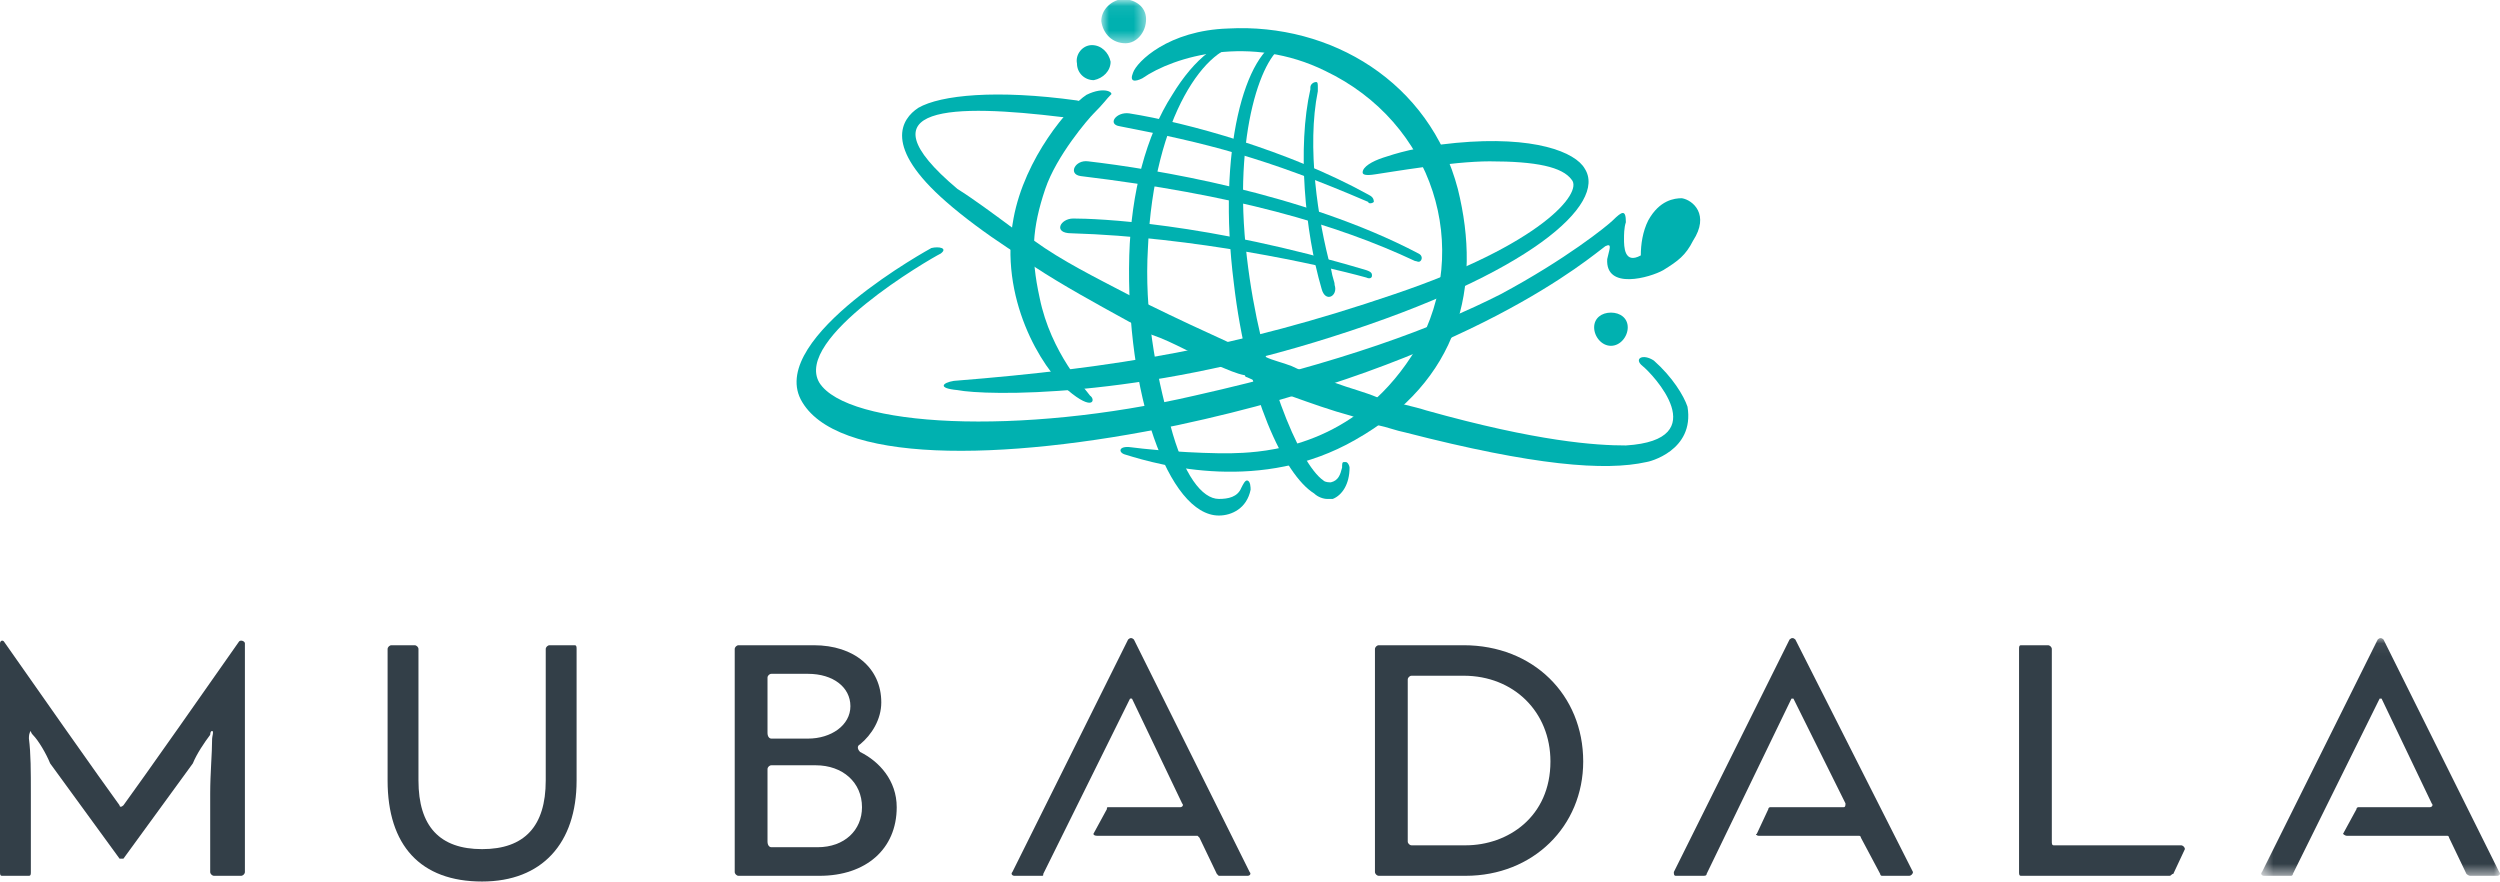
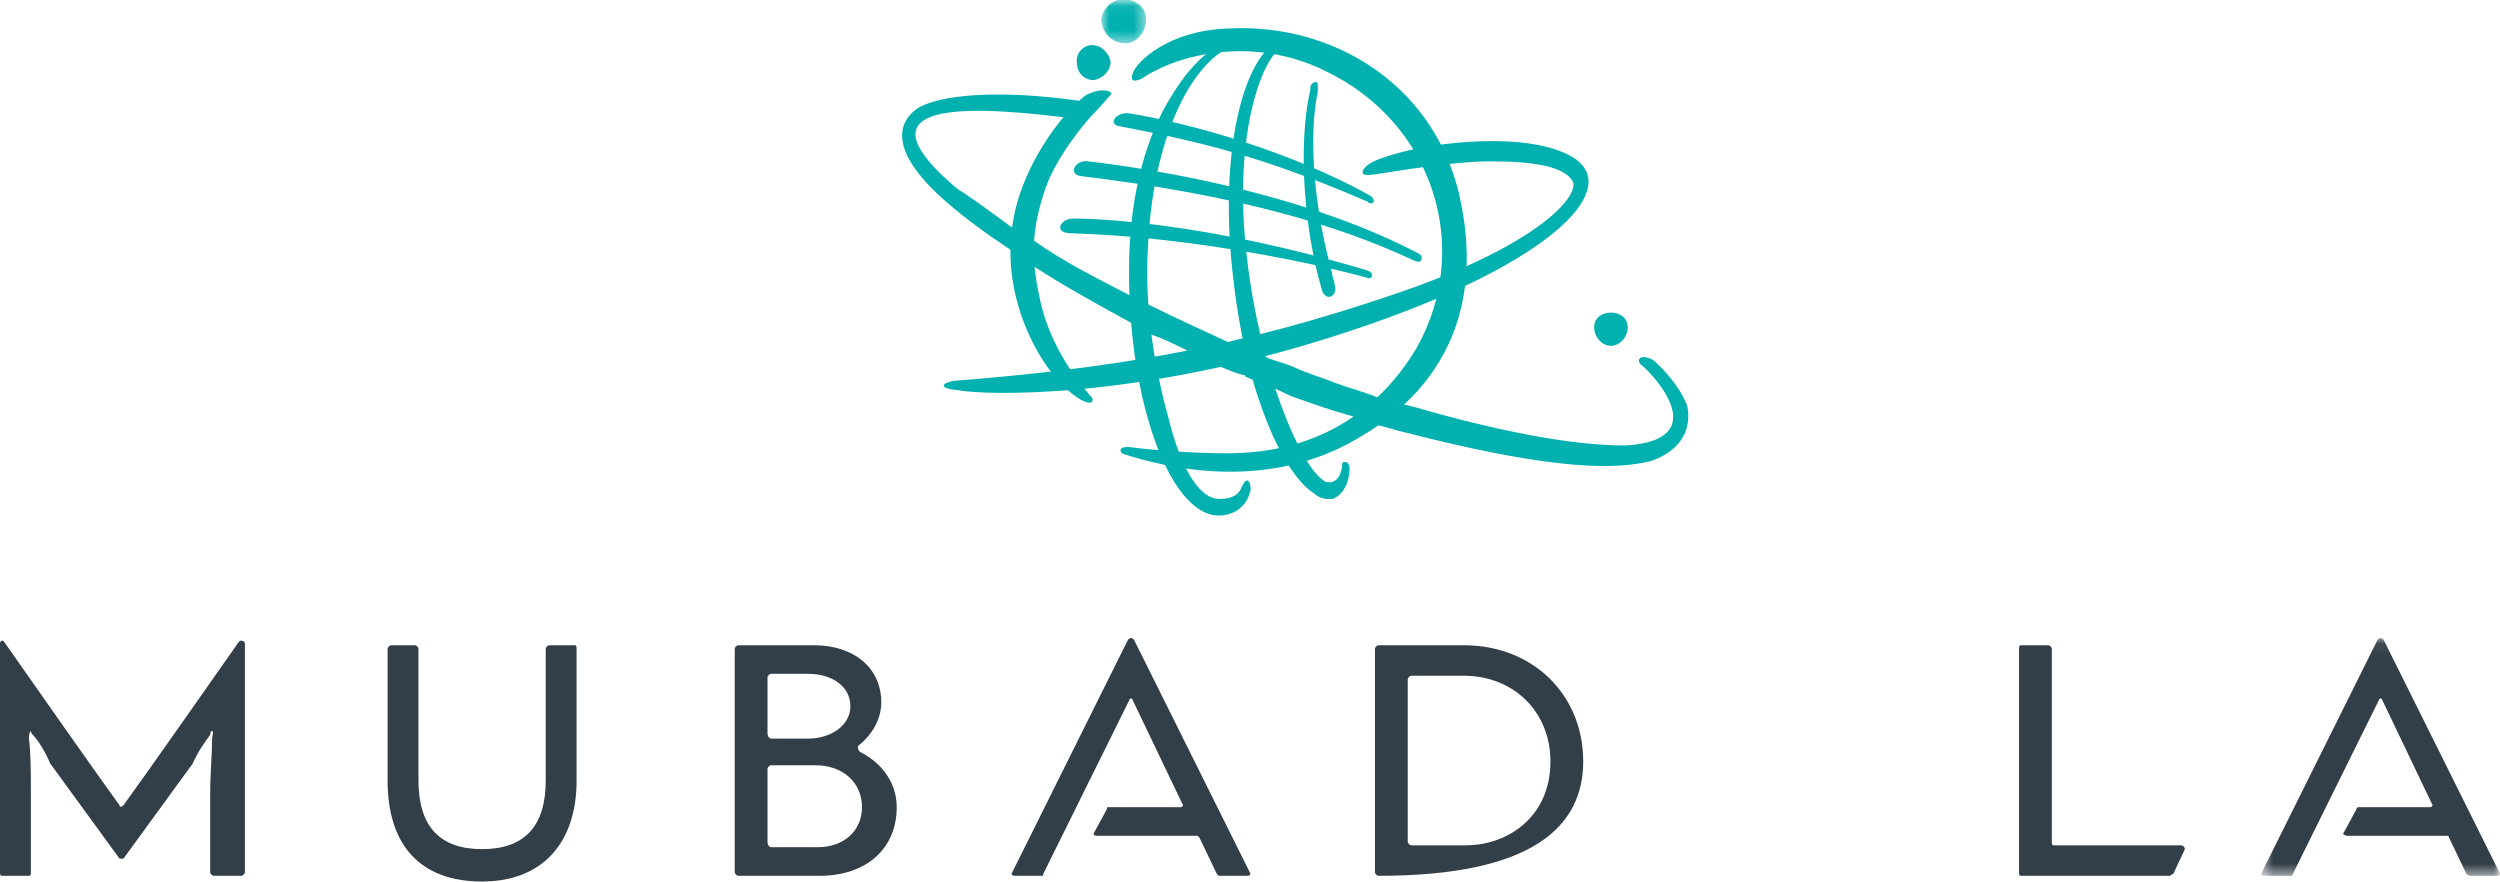
<svg xmlns="http://www.w3.org/2000/svg" width="204" height="72" viewBox="0 0 204 72" fill="none">
-   <path fill-rule="evenodd" clip-rule="evenodd" d="M131.148 21.143C130.995 23.702 134.652 22.648 135.718 22.046C136.937 21.294 137.546 20.842 138.155 19.638C139.527 17.53 138.155 16.326 137.241 16.175C136.632 16.175 135.413 16.326 134.499 17.982C134.042 18.885 133.89 19.939 133.89 20.842C132.519 21.595 132.519 20.089 132.519 19.487C132.519 19.186 132.519 18.584 132.671 18.132C132.671 17.078 132.366 17.229 131.605 17.982C131.148 18.433 127.796 21.143 122.464 24.003C117.132 26.713 109.515 29.573 97.48 32.283C83.16 35.595 69.144 34.842 66.859 31.229C64.726 27.616 75.847 21.143 76.761 20.691C77.371 20.24 76.609 20.089 75.999 20.24C75.999 20.24 62.746 27.466 65.335 32.584C68.078 37.853 81.636 37.703 96.109 34.691C120.027 29.573 129.929 20.842 130.995 20.089C131.605 19.788 131.3 20.39 131.148 21.143Z" fill="#00B1B0" />
  <path fill-rule="evenodd" clip-rule="evenodd" d="M118.808 11.659C115.608 11.961 113.781 12.563 112.866 12.864C111.953 13.165 111.191 13.617 111.191 14.068C111.191 14.219 111.343 14.369 112.257 14.219C113.324 14.068 118.503 13.165 121.549 13.165C125.358 13.165 127.492 13.617 128.252 14.67C129.166 15.724 125.816 19.939 113.781 24.004C100.983 28.369 91.082 30.025 77.828 31.079C76.914 31.229 76.457 31.681 78.131 31.832C80.418 32.283 92.756 32.584 108.752 27.466C124.902 22.348 131.148 16.627 129.319 13.767C128.558 12.412 125.207 11.057 118.808 11.659Z" fill="#00B1B0" />
  <path fill-rule="evenodd" clip-rule="evenodd" d="M93.214 6.391C95.804 4.584 102.05 2.778 108.144 5.788C116.98 10.004 120.178 20.24 115.609 28.369C111.039 36.047 104.031 36.799 101.44 36.95C99.156 37.1 94.585 36.799 92.3 36.498C91.234 36.348 91.234 36.95 91.843 37.1C94.738 38.004 102.964 40.262 110.582 35.896C119.112 31.079 120.941 23.401 118.96 15.423C116.674 6.692 108.601 1.874 100.222 2.326C95.347 2.477 92.757 5.036 92.453 5.939C92.148 6.692 92.605 6.692 93.214 6.391Z" fill="#00B1B0" />
  <path fill-rule="evenodd" clip-rule="evenodd" d="M89.253 9.25C90.015 8.498 90.32 8.046 90.624 7.745C90.929 7.595 90.167 6.992 88.644 7.745C87.273 8.648 83.617 12.863 82.702 17.831C81.484 24.304 84.988 30.025 87.12 31.831C89.253 33.638 89.406 32.584 88.948 32.283C88.644 31.831 85.749 28.82 84.835 24.304C84.074 20.842 84.226 18.584 85.292 15.422C86.206 12.713 88.796 9.702 89.253 9.25Z" fill="#00B1B0" />
  <path fill-rule="evenodd" clip-rule="evenodd" d="M111.647 15.874C105.096 12.261 96.87 10.003 92.147 9.251C91.081 9.1 90.319 10.154 91.386 10.305C98.393 11.659 103.268 12.864 111.647 16.477C111.647 16.627 111.952 16.627 112.104 16.477C112.104 16.175 111.952 16.025 111.647 15.874Z" fill="#00B1B0" />
  <path fill-rule="evenodd" clip-rule="evenodd" d="M115.761 20.692C106.316 15.724 93.976 13.767 88.796 13.165C87.73 13.014 87.12 14.218 88.187 14.369C100.679 15.874 109.058 18.283 115.456 21.294C115.609 21.294 115.761 21.444 115.913 21.294C116.066 21.143 116.066 20.842 115.761 20.692Z" fill="#00B1B0" />
  <path fill-rule="evenodd" clip-rule="evenodd" d="M87.425 19.036C97.48 19.337 107.686 21.595 111.494 22.648C111.8 22.799 111.953 22.648 111.953 22.498C111.953 22.347 111.953 22.197 111.494 22.046C98.394 18.132 89.406 17.831 87.578 17.831C86.511 17.831 85.902 19.036 87.425 19.036Z" fill="#00B1B0" />
  <path fill-rule="evenodd" clip-rule="evenodd" d="M101.441 3.681L101.898 3.53V3.229V3.079H101.746C99.613 3.079 97.48 4.735 95.652 7.745C93.519 11.057 92.3 15.724 92.148 20.842C91.843 32.133 95.347 42.068 99.461 42.068C100.527 42.068 101.746 41.467 102.05 39.96C102.05 39.81 102.05 39.208 101.746 39.208C101.593 39.208 101.441 39.509 101.289 39.81C100.984 40.562 100.222 40.713 99.461 40.713C98.09 40.713 96.566 38.756 95.5 34.692C94.281 30.326 93.367 25.358 93.671 20.24C94.129 9.401 98.546 3.53 101.441 3.681Z" fill="#00B1B0" />
  <path fill-rule="evenodd" clip-rule="evenodd" d="M110.124 38.154C110.124 38.003 109.972 37.703 109.82 37.703H109.668C109.515 37.703 109.515 37.853 109.515 38.154C109.362 38.756 109.21 39.208 108.601 39.358C108.449 39.358 108.143 39.358 107.991 39.208C106.012 37.853 102.811 30.175 101.745 20.992C100.526 10.756 103.116 4.132 104.945 3.681L105.249 3.38V3.229C105.096 3.229 104.945 3.38 104.793 3.38L104.64 3.229C101.592 4.132 99.307 12.261 100.68 23.1C101.745 32.283 104.793 38.756 107.23 40.263C107.535 40.562 107.991 40.713 108.297 40.713H108.754C109.515 40.412 110.124 39.509 110.124 38.154Z" fill="#00B1B0" />
  <path fill-rule="evenodd" clip-rule="evenodd" d="M108.905 23.251C108.905 22.95 108.754 22.799 108.602 21.896C107.535 17.982 106.62 11.96 107.535 7.444V7.143C107.535 6.842 107.535 6.692 107.383 6.692C107.23 6.692 106.925 6.842 106.925 7.143V7.294C105.859 11.96 106.468 18.885 107.839 23.552C108.143 24.756 109.21 24.154 108.905 23.251Z" fill="#00B1B0" />
  <path fill-rule="evenodd" clip-rule="evenodd" d="M90.625 5.036C90.472 4.283 89.863 3.681 89.101 3.681C88.34 3.681 87.73 4.433 87.882 5.186C87.882 5.939 88.492 6.541 89.254 6.541C90.015 6.39 90.625 5.788 90.625 5.036Z" fill="#00B1B0" />
  <path fill-rule="evenodd" clip-rule="evenodd" d="M132.824 26.713C132.824 25.961 132.215 25.509 131.453 25.509C130.69 25.509 130.082 25.961 130.082 26.713C130.082 27.466 130.69 28.219 131.453 28.219C132.215 28.219 132.824 27.466 132.824 26.713Z" fill="#00B1B0" />
  <mask id="mask0_4259_2359" style="mask-type:alpha" maskUnits="userSpaceOnUse" x="89" y="0" width="5" height="4">
    <path d="M89.862 0.068H93.519V3.53H89.862V0.068Z" fill="white" />
  </mask>
  <g mask="url(#mask0_4259_2359)">
    <path fill-rule="evenodd" clip-rule="evenodd" d="M93.519 1.573C93.519 0.52 92.605 -0.083 91.538 -0.083C90.624 0.068 89.862 0.821 89.862 1.724C90.015 2.778 90.776 3.53 91.843 3.53C92.757 3.53 93.519 2.627 93.519 1.573Z" fill="#00B1B0" />
  </g>
  <path fill-rule="evenodd" clip-rule="evenodd" d="M137.699 33.186C137.394 32.283 136.48 30.777 134.956 29.423C134.042 28.82 133.281 29.272 134.042 29.874C134.804 30.476 139.984 35.896 132.671 36.349C130.234 36.349 125.51 36.046 116.371 33.487C115.914 33.337 115.303 33.186 114.695 33.035C113.932 32.885 113.171 32.584 112.41 32.433C111.343 31.982 110.123 31.681 108.905 31.229C107.838 30.777 106.621 30.476 105.402 29.874C104.64 29.573 103.877 29.423 103.269 29.122C103.117 29.122 102.964 28.971 102.964 28.971C102.355 28.67 101.746 28.519 101.136 28.218C100.832 28.068 100.527 28.068 100.221 27.917C98.242 27.014 95.957 25.96 93.824 24.907C93.214 24.605 92.604 24.304 91.996 24.003C89.406 22.648 86.664 21.294 84.379 19.638C83.617 19.337 83.007 18.885 82.398 18.433C81.178 17.53 79.351 16.175 78.132 15.422C69.906 8.498 77.98 8.498 86.664 9.552C87.273 9.552 87.882 9.702 88.492 9.853L89.254 8.498C88.795 8.347 88.34 8.347 87.882 8.197C81.332 7.293 76.761 7.745 74.933 8.799C73.561 9.702 72.039 11.96 77.219 16.476C78.59 17.681 80.418 19.035 82.246 20.24C83.007 20.691 83.617 21.294 84.379 21.745C86.664 23.25 89.406 24.756 92.148 26.261C92.757 26.562 93.367 26.863 93.976 27.315C94.89 27.616 95.804 28.068 96.718 28.519C97.632 28.971 98.546 29.423 99.46 29.874C100.221 30.175 100.832 30.476 101.593 30.627C101.593 30.777 101.746 30.777 101.746 30.777C102.355 31.078 102.964 31.229 103.574 31.53C104.029 31.681 104.64 31.982 105.248 32.283C106.925 32.885 108.601 33.487 110.276 33.939C111.039 34.24 111.8 34.39 112.41 34.691C113.171 34.842 113.932 35.144 114.695 35.294C125.206 38.003 130.996 38.455 134.346 37.703C134.498 37.703 138.307 36.799 137.699 33.186Z" fill="#00B1B0" />
  <path fill-rule="evenodd" clip-rule="evenodd" d="M19.67 71.466H17.467C17.309 71.466 17.152 71.31 17.152 71.155V64.779C17.152 63.069 17.309 61.514 17.309 60.27C17.309 60.115 17.467 59.648 17.309 59.648C17.152 59.648 17.152 59.959 17.152 59.959C16.681 60.581 16.05 61.514 15.736 62.292L10.072 70.066H9.756L4.091 62.292C3.777 61.514 3.147 60.426 2.675 59.959C2.518 59.804 2.518 59.648 2.518 59.648C2.36 59.804 2.36 60.115 2.36 60.27C2.518 61.514 2.518 62.913 2.518 64.779V71.155C2.518 71.31 2.518 71.466 2.36 71.466H0.157C1.94199e-06 71.466 0 71.31 0 71.155V52.496C0 52.34 0.157 52.184 0.315 52.34C2.047 54.828 8.497 64.002 9.756 65.713C9.756 65.868 9.915 65.868 10.072 65.713C11.331 64.002 17.783 54.828 19.512 52.34C19.67 52.184 19.984 52.34 19.984 52.496V71.155C19.984 71.31 19.827 71.466 19.67 71.466Z" fill="#333F48" />
  <path fill-rule="evenodd" clip-rule="evenodd" d="M39.339 71.932C34.303 71.932 31.628 68.978 31.628 63.691V52.962C31.628 52.806 31.786 52.651 31.943 52.651H33.832C33.989 52.651 34.147 52.806 34.147 52.962V63.691C34.147 67.423 35.877 69.289 39.339 69.289C42.802 69.289 44.532 67.423 44.532 63.691V52.962C44.532 52.806 44.69 52.651 44.846 52.651H46.893C47.05 52.651 47.05 52.806 47.05 52.962V63.691C47.05 68.822 44.219 71.932 39.339 71.932Z" fill="#333F48" />
  <path fill-rule="evenodd" clip-rule="evenodd" d="M70.181 61.359C70.025 61.203 69.868 60.892 70.181 60.737C71.126 59.959 71.913 58.715 71.913 57.316C71.913 54.517 69.71 52.651 66.406 52.651H60.267C60.111 52.651 59.953 52.807 59.953 52.962V71.155C59.953 71.31 60.111 71.466 60.267 71.466H66.876C70.652 71.466 73.172 69.289 73.172 65.868C73.172 63.691 71.755 62.136 70.181 61.359ZM62.629 55.294C62.629 55.139 62.784 54.984 62.942 54.984H65.934C67.979 54.984 69.393 56.072 69.393 57.627C69.393 59.182 67.821 60.27 65.934 60.27H62.942C62.784 60.27 62.629 60.115 62.629 59.804V55.294ZM66.718 69.133H62.942C62.784 69.133 62.629 68.978 62.629 68.667V62.758C62.629 62.603 62.784 62.447 62.942 62.447H66.562C68.766 62.447 70.339 63.847 70.339 65.868C70.339 67.734 68.923 69.133 66.718 69.133Z" fill="#333F48" />
-   <path fill-rule="evenodd" clip-rule="evenodd" d="M119.433 52.651H112.511C112.355 52.651 112.196 52.806 112.196 52.962V71.154C112.196 71.31 112.355 71.466 112.511 71.466H119.592C125.099 71.466 129.19 67.423 129.19 62.136C129.19 56.694 125.099 52.651 119.433 52.651ZM119.592 68.978H115.186C115.029 68.978 114.872 68.822 114.872 68.667V55.45C114.872 55.294 115.029 55.139 115.186 55.139H119.433C123.525 55.139 126.516 58.093 126.516 62.136C126.516 66.645 123.054 68.978 119.592 68.978Z" fill="#333F48" />
+   <path fill-rule="evenodd" clip-rule="evenodd" d="M119.433 52.651H112.511C112.355 52.651 112.196 52.806 112.196 52.962V71.154C112.196 71.31 112.355 71.466 112.511 71.466C125.099 71.466 129.19 67.423 129.19 62.136C129.19 56.694 125.099 52.651 119.433 52.651ZM119.592 68.978H115.186C115.029 68.978 114.872 68.822 114.872 68.667V55.45C114.872 55.294 115.029 55.139 115.186 55.139H119.433C123.525 55.139 126.516 58.093 126.516 62.136C126.516 66.645 123.054 68.978 119.592 68.978Z" fill="#333F48" />
  <path fill-rule="evenodd" clip-rule="evenodd" d="M177.026 71.466H164.912C164.754 71.466 164.754 71.31 164.754 71.154V52.962C164.754 52.806 164.754 52.651 164.912 52.651H167.113C167.273 52.651 167.429 52.806 167.429 52.962V68.667C167.429 68.822 167.429 68.978 167.585 68.978H177.972C178.128 68.978 178.286 69.133 178.286 69.289L177.341 71.31C177.184 71.31 177.184 71.466 177.026 71.466Z" fill="#333F48" />
  <path fill-rule="evenodd" clip-rule="evenodd" d="M101.811 71.466H99.449L99.293 71.31L97.877 68.356L97.72 68.2H89.537C89.221 68.2 89.221 68.045 89.221 68.045L90.323 66.023C90.323 65.868 90.323 65.868 90.48 65.868H96.303C96.46 65.868 96.618 65.712 96.461 65.557L92.369 57.005H92.212L85.13 71.31C85.13 71.466 85.13 71.466 84.972 71.466H82.769C82.612 71.466 82.455 71.31 82.612 71.155L92.054 52.184C92.212 52.029 92.369 52.029 92.526 52.184L101.969 71.155C102.124 71.31 101.969 71.466 101.811 71.466Z" fill="#333F48" />
-   <path fill-rule="evenodd" clip-rule="evenodd" d="M155.785 71.466H153.58C153.423 71.466 153.423 71.31 153.423 71.31L151.851 68.356C151.851 68.356 151.851 68.2 151.694 68.2H143.511C143.353 68.2 143.195 68.045 143.353 68.045L144.297 66.023C144.297 65.868 144.454 65.868 144.454 65.868H150.434C150.591 65.868 150.591 65.712 150.591 65.557L146.343 57.005H146.185L139.261 71.31C139.261 71.466 139.103 71.466 138.946 71.466H136.743C136.586 71.466 136.586 71.31 136.586 71.155L146.028 52.184C146.186 52.029 146.343 52.029 146.5 52.184L156.098 71.155C156.098 71.31 155.94 71.466 155.785 71.466Z" fill="#333F48" />
  <mask id="mask1_4259_2359" style="mask-type:alpha" maskUnits="userSpaceOnUse" x="184" y="52" width="20" height="20">
    <path d="M184.515 52.068H204V71.466H184.515V52.068Z" fill="white" />
  </mask>
  <g mask="url(#mask1_4259_2359)">
    <path fill-rule="evenodd" clip-rule="evenodd" d="M203.778 71.466H201.574C201.418 71.466 201.261 71.31 201.261 71.31L199.844 68.356C199.844 68.356 199.844 68.2 199.687 68.2H191.504C191.346 68.2 191.19 68.045 191.19 68.045L192.291 66.023C192.291 65.868 192.448 65.868 192.448 65.868H198.27C198.427 65.868 198.585 65.712 198.427 65.557L194.337 57.005H194.179L187.098 71.31C187.098 71.466 186.941 71.466 186.941 71.466H184.736C184.58 71.466 184.423 71.31 184.58 71.155L194.022 52.184C194.179 52.029 194.337 52.029 194.493 52.184L203.935 71.155C204.093 71.31 203.935 71.466 203.778 71.466Z" fill="#333F48" />
  </g>
</svg>